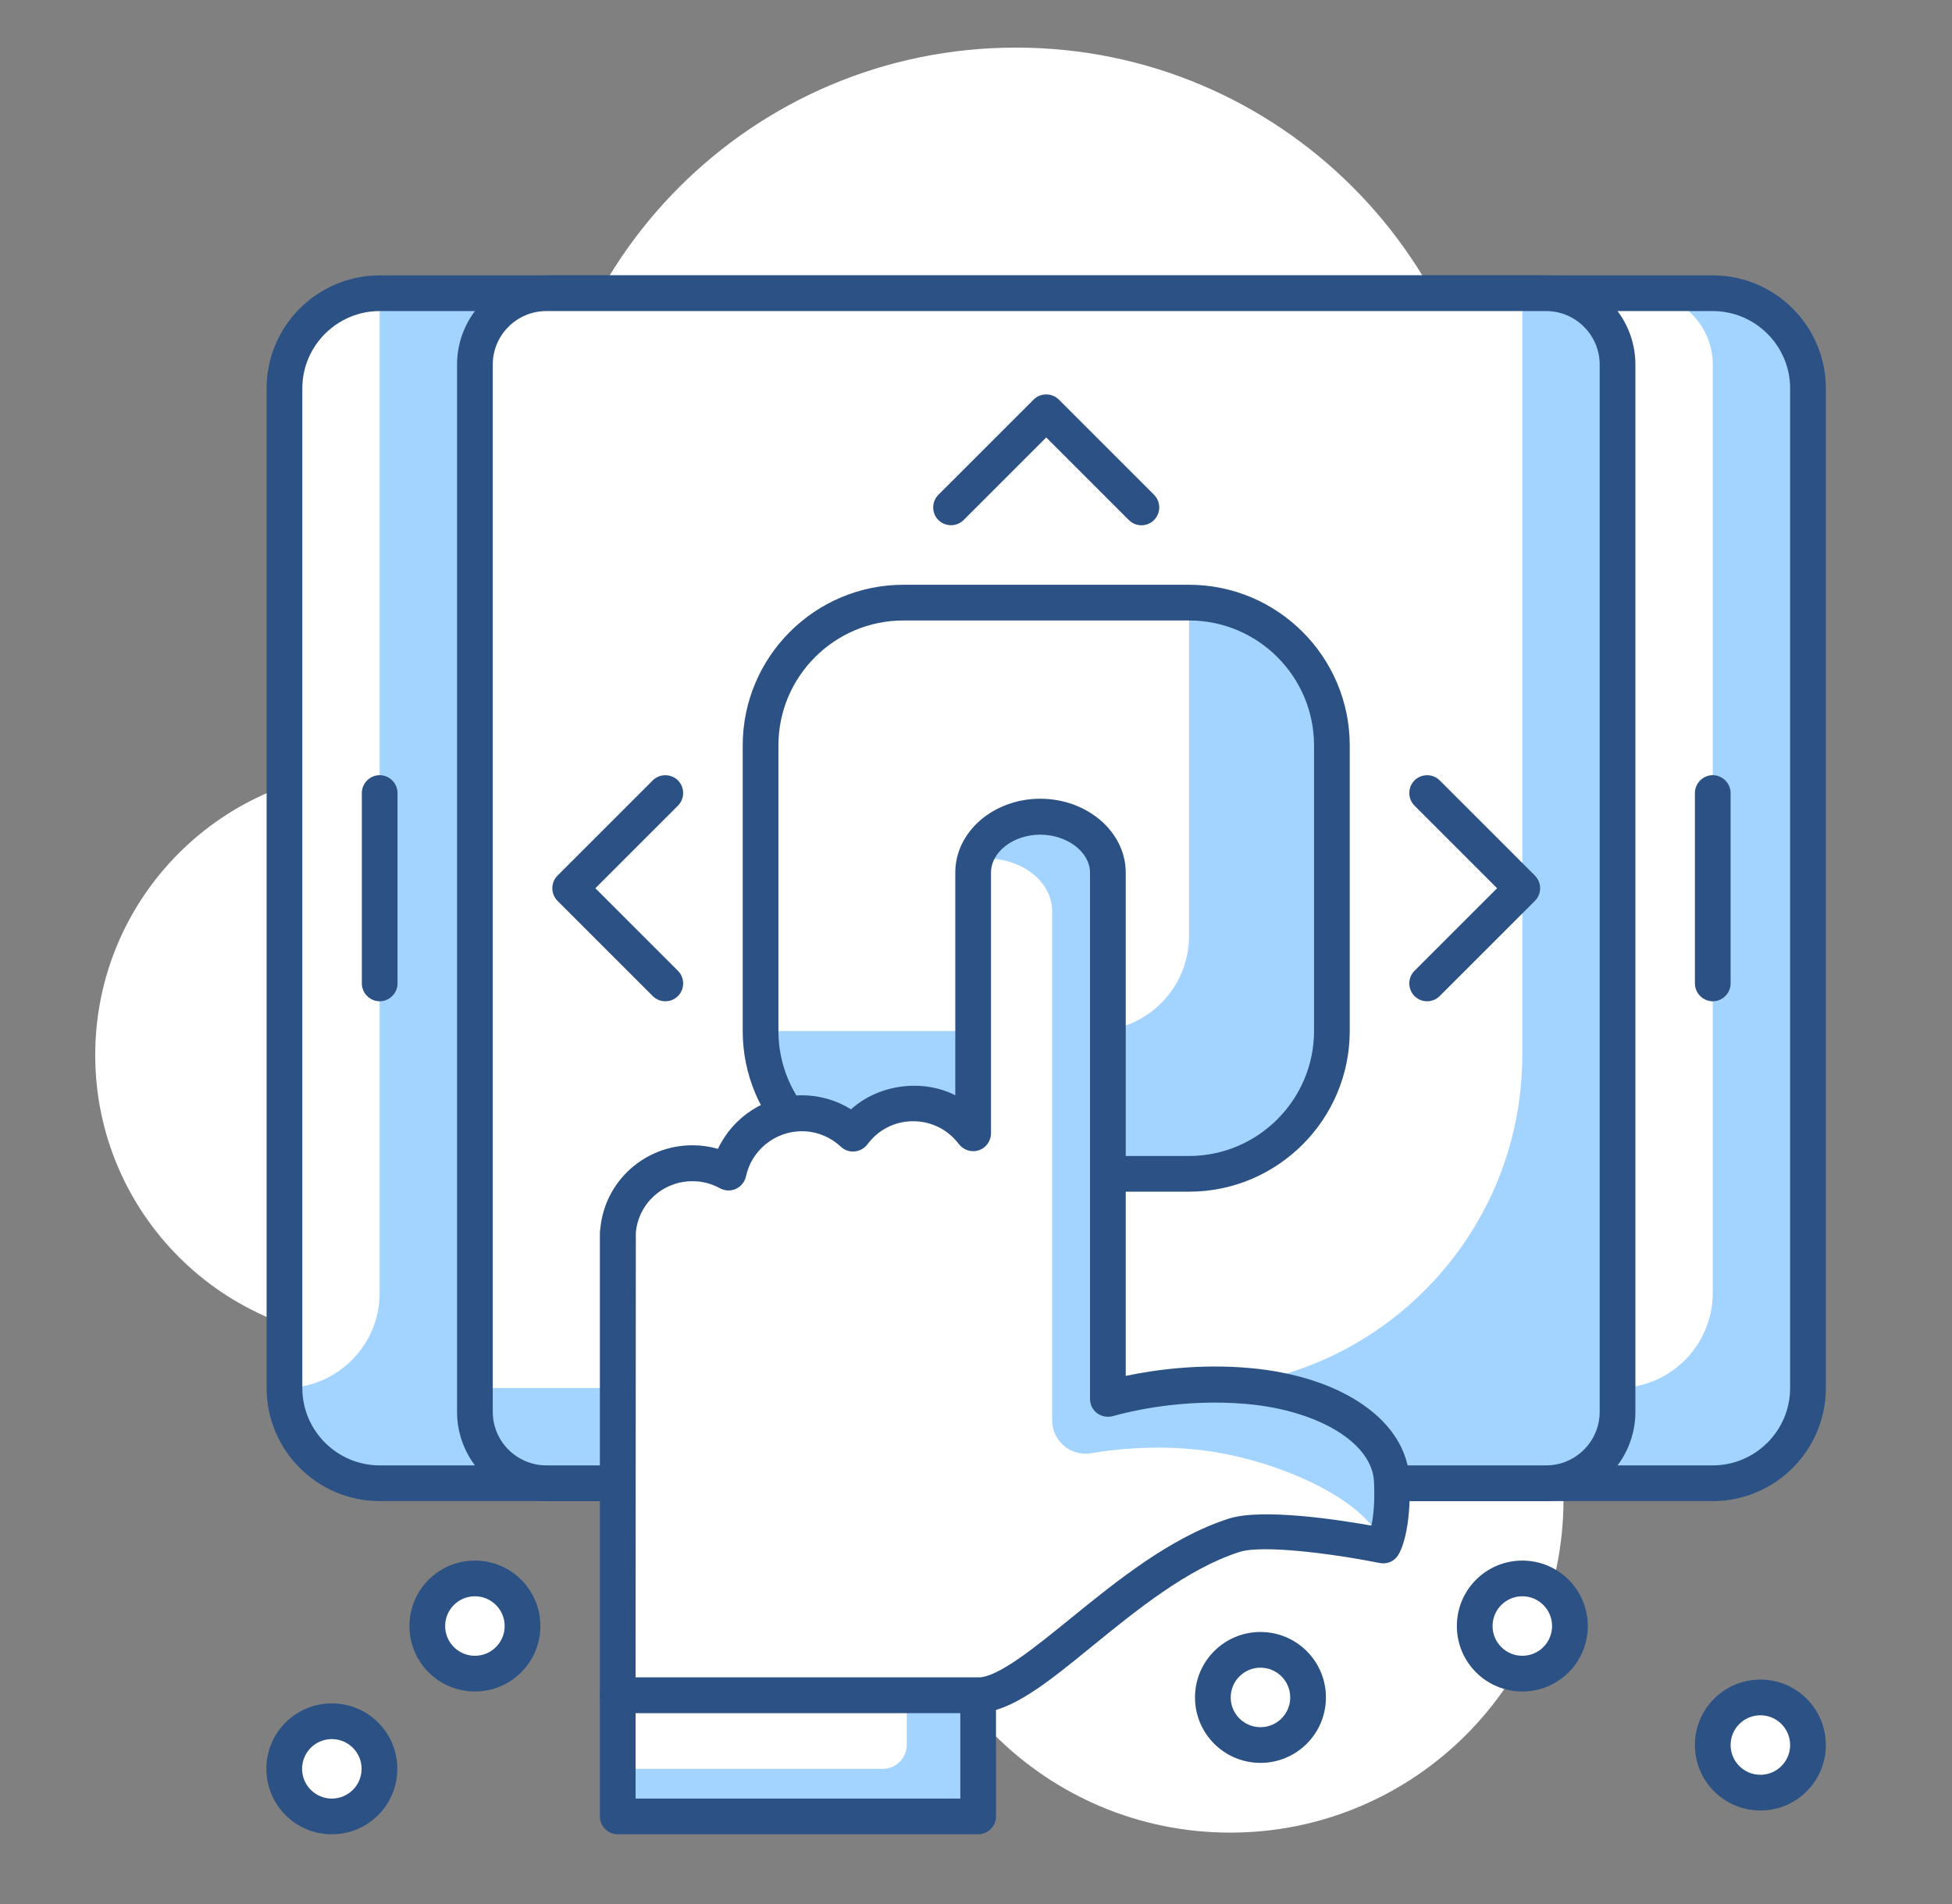
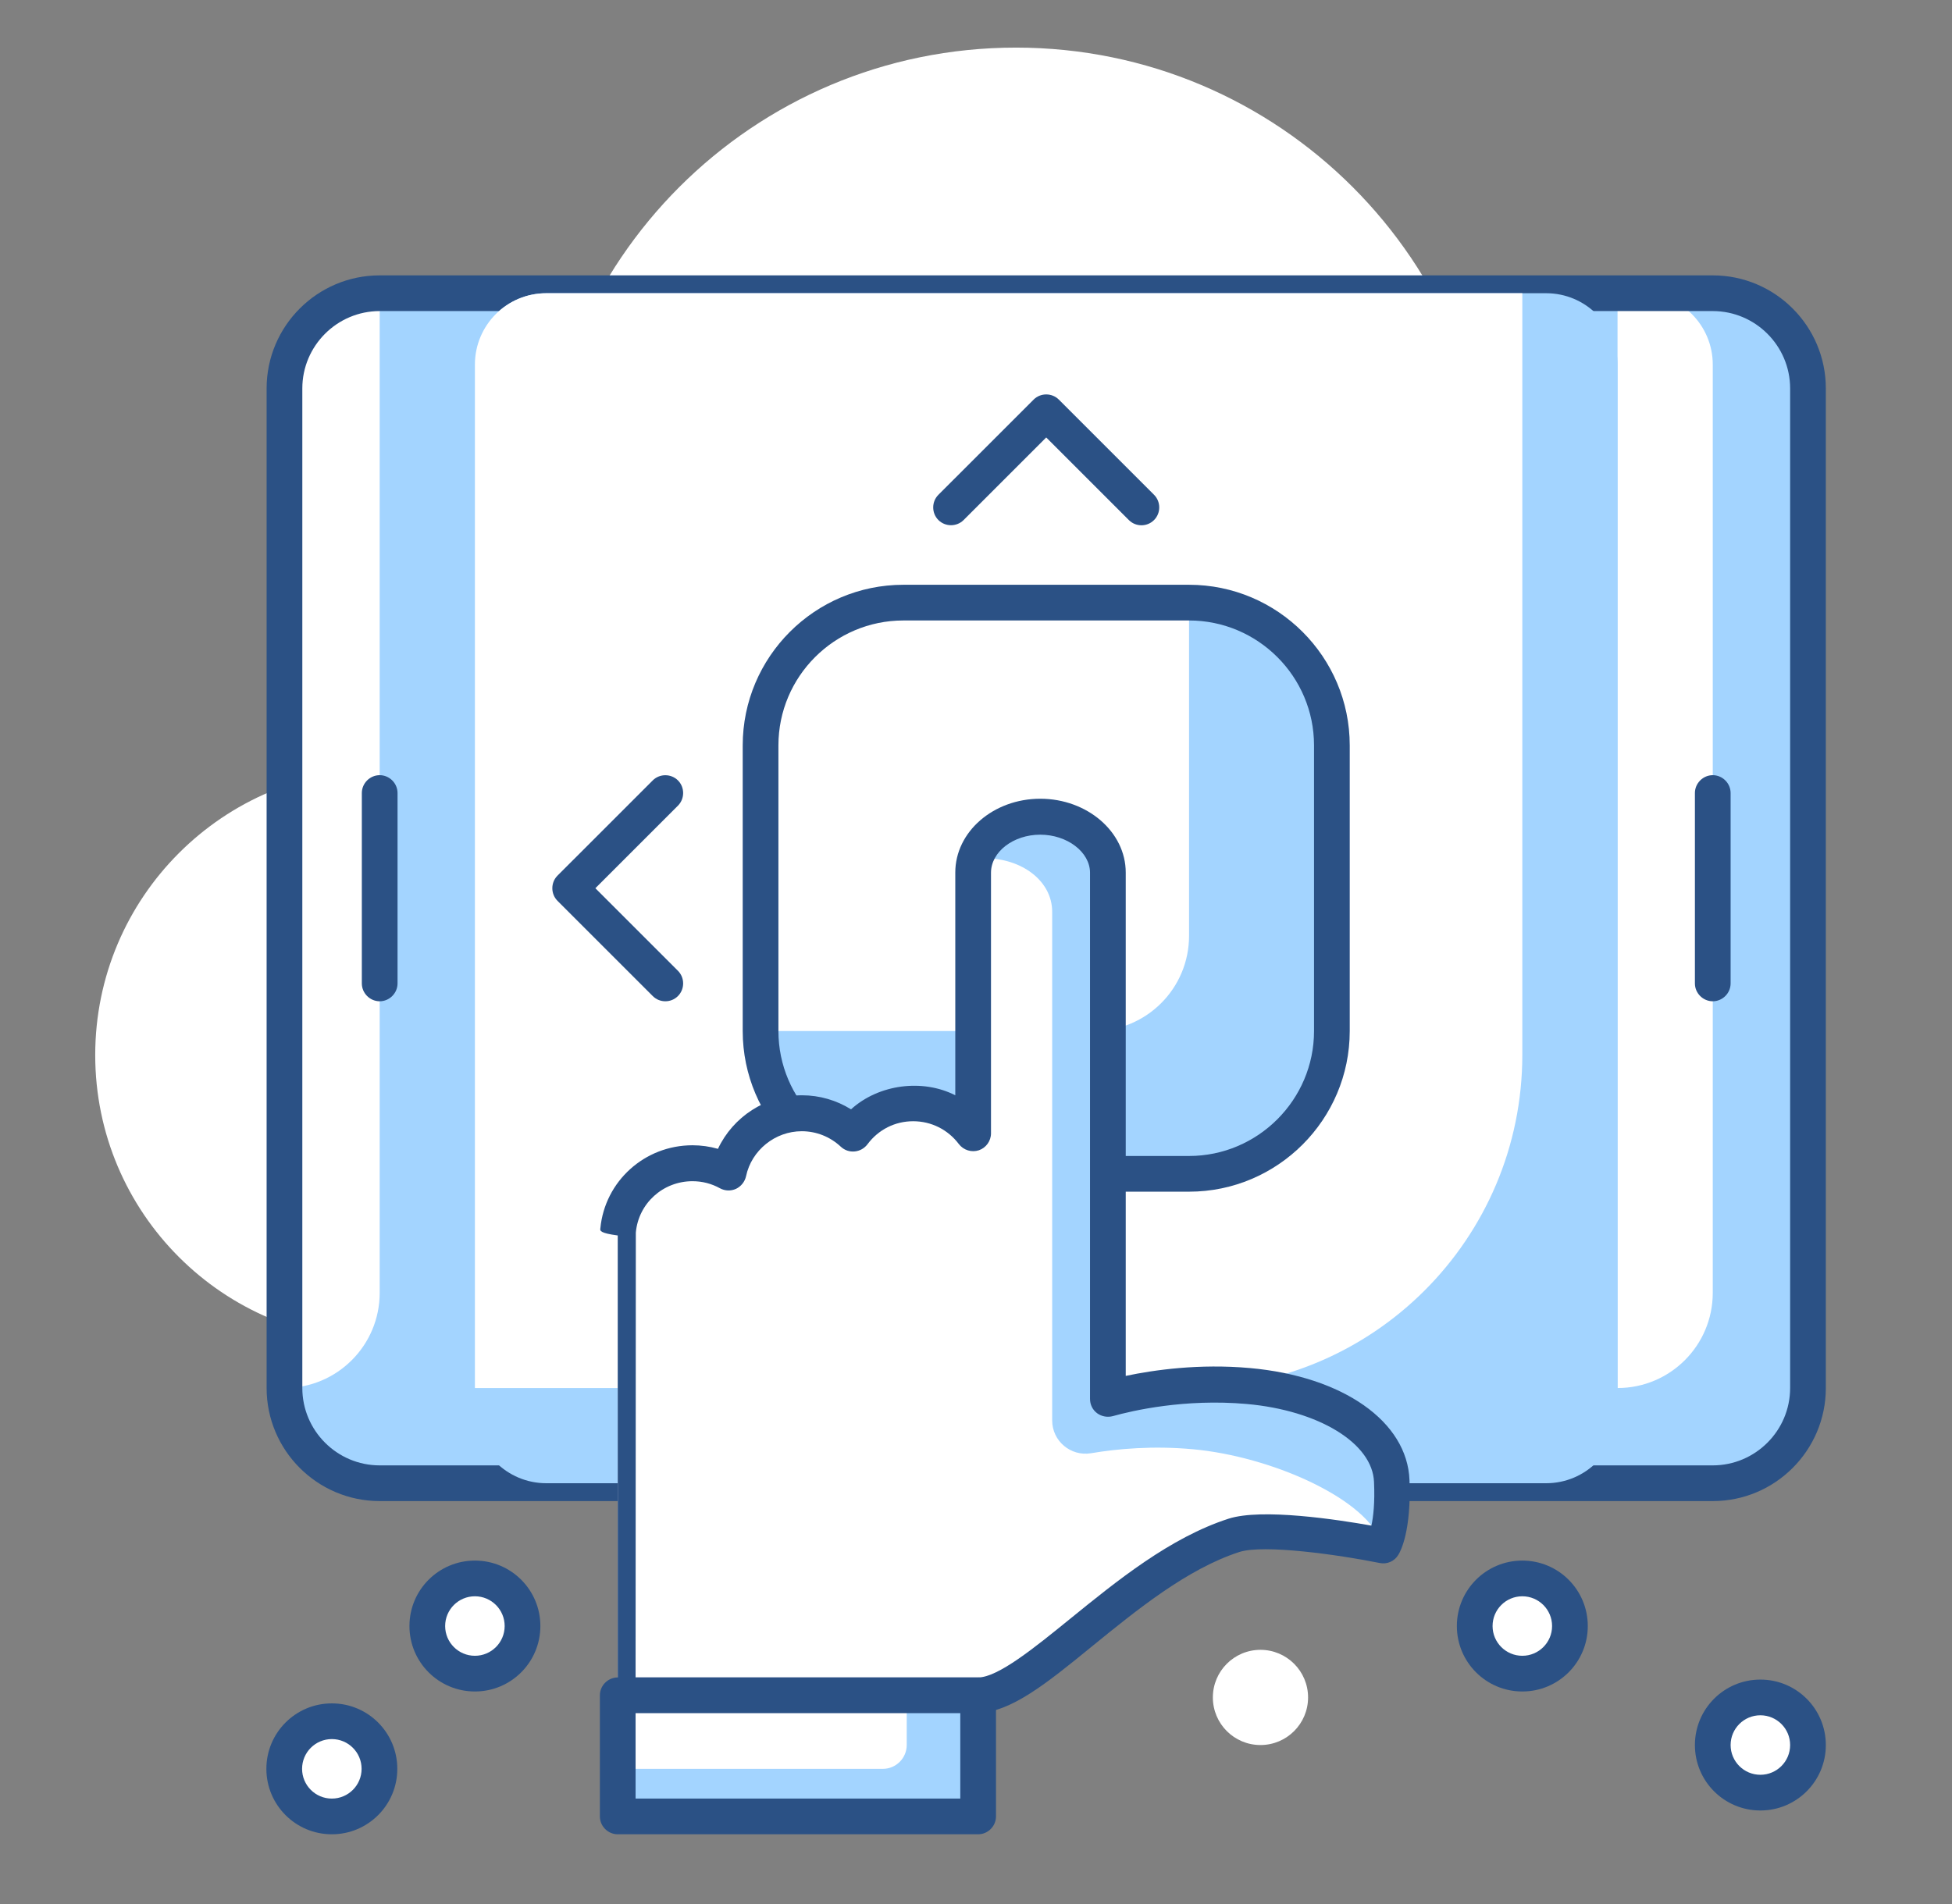
<svg xmlns="http://www.w3.org/2000/svg" width="82" height="80" viewBox="0 0 82 80" fill="none">
  <rect x="0" y="0" width="82" height="80" fill="#808080" stroke="none" />
-   <path d="M51.68 77C59.412 77 65.68 70.732 65.68 63C65.68 55.268 59.412 49 51.68 49C43.948 49 37.68 55.268 37.68 63C37.68 70.732 43.948 77 51.68 77Z" fill="white" />
  <path d="M16 56.33C22.627 56.33 28 50.958 28 44.33C28 37.703 22.627 32.33 16 32.33C9.373 32.33 4 37.703 4 44.33C4 50.958 9.373 56.33 16 56.33Z" fill="white" />
  <path d="M42.68 42C53.726 42 62.68 33.046 62.68 22C62.68 10.954 53.726 2 42.68 2C31.634 2 22.68 10.954 22.68 22C22.68 33.046 31.634 42 42.68 42Z" fill="white" />
  <path d="M71.95 12.32H15.95C13.741 12.32 11.95 14.111 11.95 16.32V58.32C11.95 60.529 13.741 62.32 15.95 62.32H71.95C74.159 62.32 75.95 60.529 75.95 58.32V16.32C75.95 14.111 74.159 12.32 71.95 12.32Z" fill="#A3D4FF" />
  <path d="M67.95 58.32V12.32H68.95C70.61 12.32 71.95 13.66 71.95 15.32V54.32C71.95 56.53 70.16 58.32 67.95 58.32Z" fill="white" />
  <path d="M11.95 58.32V16.32C11.95 14.11 13.74 12.32 15.95 12.32V54.32C15.95 56.53 14.16 58.32 11.95 58.32Z" fill="white" />
  <path d="M71.95 63.07H15.95C13.33 63.07 11.2 60.94 11.2 58.32V16.32C11.2 13.7 13.33 11.57 15.95 11.57H71.95C74.57 11.57 76.7 13.7 76.7 16.32V58.32C76.7 60.94 74.57 63.07 71.95 63.07ZM15.95 13.07C14.16 13.07 12.7 14.53 12.7 16.32V58.32C12.7 60.11 14.16 61.57 15.95 61.57H71.95C73.74 61.57 75.2 60.11 75.2 58.32V16.32C75.2 14.53 73.74 13.07 71.95 13.07H15.95Z" fill="#2B5185" />
  <path d="M64.95 12.32H22.95C21.293 12.32 19.95 13.663 19.95 15.32V59.32C19.95 60.977 21.293 62.32 22.95 62.32H64.95C66.607 62.32 67.95 60.977 67.95 59.32V15.32C67.95 13.663 66.607 12.32 64.95 12.32Z" fill="#A3D4FF" />
  <path d="M22.95 12.32H63.95V44.32C63.95 52.05 57.68 58.32 49.95 58.32H19.95V15.32C19.95 13.66 21.29 12.32 22.95 12.32Z" fill="white" />
-   <path d="M64.95 63.07H22.95C20.88 63.07 19.2 61.39 19.2 59.32V15.32C19.2 13.25 20.88 11.57 22.95 11.57H64.95C67.02 11.57 68.7 13.25 68.7 15.32V59.32C68.7 61.39 67.02 63.07 64.95 63.07ZM22.95 13.07C21.71 13.07 20.7 14.08 20.7 15.32V59.32C20.7 60.56 21.71 61.57 22.95 61.57H64.95C66.19 61.57 67.2 60.56 67.2 59.32V15.32C67.2 14.08 66.19 13.07 64.95 13.07H22.95Z" fill="#2B5185" />
  <path d="M71.95 42.07C71.54 42.07 71.2 41.73 71.2 41.32V33.32C71.2 32.91 71.54 32.57 71.95 32.57C72.36 32.57 72.7 32.91 72.7 33.32V41.32C72.7 41.73 72.36 42.07 71.95 42.07Z" fill="#2B5185" />
  <path d="M15.95 42.07C15.54 42.07 15.2 41.73 15.2 41.32V33.32C15.2 32.91 15.54 32.57 15.95 32.57C16.36 32.57 16.7 32.91 16.7 33.32V41.32C16.7 41.73 16.36 42.07 15.95 42.07Z" fill="#2B5185" />
  <path d="M49.95 25.32H37.95C34.636 25.32 31.95 28.006 31.95 31.32V43.32C31.95 46.634 34.636 49.32 37.95 49.32H49.95C53.264 49.32 55.95 46.634 55.95 43.32V31.32C55.95 28.006 53.264 25.32 49.95 25.32Z" fill="#A3D4FF" />
  <path d="M37.95 25.32H49.95V39.32C49.95 41.53 48.16 43.32 45.95 43.32H31.95V31.32C31.95 28.01 34.64 25.32 37.95 25.32Z" fill="white" />
  <path d="M49.95 50.07H37.95C34.23 50.07 31.2 47.04 31.2 43.32V31.32C31.2 27.6 34.23 24.57 37.95 24.57H49.95C53.67 24.57 56.7 27.6 56.7 31.32V43.32C56.7 47.04 53.67 50.07 49.95 50.07ZM37.95 26.07C35.06 26.07 32.7 28.42 32.7 31.32V43.32C32.7 46.21 35.06 48.57 37.95 48.57H49.95C52.84 48.57 55.2 46.21 55.2 43.32V31.32C55.2 28.42 52.84 26.07 49.95 26.07H37.95Z" fill="#2B5185" />
  <path d="M58.47 62.24C58.39 60.24 55.99 58.56 52.44 58.25C49.74 58.01 47.48 58.52 46.55 58.79V36.68C46.55 35.38 45.27 34.33 43.71 34.33C42.15 34.33 40.89 35.38 40.89 36.68V47.63C40.32 46.86 39.4 46.37 38.37 46.37C37.34 46.37 36.42 46.87 35.85 47.64C35.29 47.11 34.53 46.78 33.7 46.78C32.19 46.78 30.93 47.85 30.62 49.27C30.17 49.02 29.65 48.88 29.1 48.88C27.46 48.88 26.12 50.13 25.97 51.72C25.97 51.78 25.95 51.85 25.95 51.91V71.22H41.09C43.37 71.22 47.38 65.95 51.84 64.51C53.43 64 58.11 64.95 58.11 64.95C58.11 64.95 58.55 64.23 58.47 62.23V62.24Z" fill="white" />
  <path d="M58.47 62.18C58.39 60.18 55.99 58.5 52.44 58.18C49.74 57.94 47.48 58.45 46.55 58.72V36.61C46.55 35.31 45.27 34.26 43.71 34.26C42.37 34.26 41.25 35.04 40.96 36.09C41.09 36.08 41.22 36.06 41.36 36.06C42.92 36.06 44.2 37.01 44.2 38.31V59.68C44.2 60.55 44.98 61.2 45.83 61.06C46.95 60.87 48.44 60.74 50.09 60.89C53.44 61.19 57.52 63.02 58.05 64.9C58.09 64.9 58.11 64.91 58.11 64.91C58.11 64.91 58.55 64.19 58.47 62.19V62.18Z" fill="#A3D4FF" />
-   <path d="M41.09 71.98H25.95C25.54 71.98 25.2 71.64 25.2 71.23V51.91C25.2 51.81 25.2 51.71 25.22 51.61C25.41 49.63 27.08 48.12 29.09 48.12C29.45 48.12 29.81 48.17 30.16 48.27C30.79 46.93 32.16 46.02 33.69 46.02C34.43 46.02 35.14 46.23 35.75 46.61C36.92 45.55 38.76 45.32 40.13 46.02V36.66C40.13 34.95 41.73 33.56 43.7 33.56C45.67 33.56 47.29 34.95 47.29 36.66V57.81C48.48 57.56 50.37 57.29 52.5 57.48C56.42 57.83 59.12 59.73 59.21 62.19C59.29 64.31 58.84 65.18 58.74 65.33C58.58 65.6 58.26 65.74 57.95 65.67C56.21 65.32 53.08 64.88 52.06 65.21C49.87 65.92 47.76 67.64 45.89 69.16C43.97 70.73 42.44 71.96 41.09 71.96V71.98ZM26.7 70.48H41.09C41.92 70.48 43.46 69.23 44.95 68.02C46.92 66.42 49.16 64.6 51.61 63.81C53.01 63.36 56.2 63.85 57.61 64.1C57.69 63.74 57.76 63.14 57.72 62.27C57.66 60.64 55.4 59.26 52.37 58.99C49.77 58.76 47.57 59.27 46.75 59.5C46.53 59.56 46.28 59.52 46.09 59.38C45.9 59.24 45.79 59.02 45.79 58.78V36.67C45.79 35.8 44.83 35.07 43.7 35.07C42.57 35.07 41.63 35.79 41.63 36.67V47.62C41.63 47.94 41.42 48.23 41.12 48.33C40.82 48.43 40.48 48.33 40.28 48.07C39.82 47.46 39.12 47.11 38.36 47.11C37.6 47.11 36.9 47.46 36.44 48.08C36.31 48.25 36.12 48.36 35.9 48.38C35.69 48.4 35.48 48.33 35.32 48.18C34.87 47.76 34.29 47.53 33.68 47.53C32.56 47.53 31.57 48.33 31.34 49.42C31.29 49.65 31.13 49.85 30.92 49.95C30.7 50.05 30.46 50.04 30.25 49.93C29.89 49.73 29.5 49.63 29.09 49.63C27.85 49.63 26.82 50.56 26.71 51.79V51.91L26.7 70.48Z" fill="#2B5185" />
+   <path d="M41.09 71.98H25.95V51.91C25.2 51.81 25.2 51.71 25.22 51.61C25.41 49.63 27.08 48.12 29.09 48.12C29.45 48.12 29.81 48.17 30.16 48.27C30.79 46.93 32.16 46.02 33.69 46.02C34.43 46.02 35.14 46.23 35.75 46.61C36.92 45.55 38.76 45.32 40.13 46.02V36.66C40.13 34.95 41.73 33.56 43.7 33.56C45.67 33.56 47.29 34.95 47.29 36.66V57.81C48.48 57.56 50.37 57.29 52.5 57.48C56.42 57.83 59.12 59.73 59.21 62.19C59.29 64.31 58.84 65.18 58.74 65.33C58.58 65.6 58.26 65.74 57.95 65.67C56.21 65.32 53.08 64.88 52.06 65.21C49.87 65.92 47.76 67.64 45.89 69.16C43.97 70.73 42.44 71.96 41.09 71.96V71.98ZM26.7 70.48H41.09C41.92 70.48 43.46 69.23 44.95 68.02C46.92 66.42 49.16 64.6 51.61 63.81C53.01 63.36 56.2 63.85 57.61 64.1C57.69 63.74 57.76 63.14 57.72 62.27C57.66 60.64 55.4 59.26 52.37 58.99C49.77 58.76 47.57 59.27 46.75 59.5C46.53 59.56 46.28 59.52 46.09 59.38C45.9 59.24 45.79 59.02 45.79 58.78V36.67C45.79 35.8 44.83 35.07 43.7 35.07C42.57 35.07 41.63 35.79 41.63 36.67V47.62C41.63 47.94 41.42 48.23 41.12 48.33C40.82 48.43 40.48 48.33 40.28 48.07C39.82 47.46 39.12 47.11 38.36 47.11C37.6 47.11 36.9 47.46 36.44 48.08C36.31 48.25 36.12 48.36 35.9 48.38C35.69 48.4 35.48 48.33 35.32 48.18C34.87 47.76 34.29 47.53 33.68 47.53C32.56 47.53 31.57 48.33 31.34 49.42C31.29 49.65 31.13 49.85 30.92 49.95C30.7 50.05 30.46 50.04 30.25 49.93C29.89 49.73 29.5 49.63 29.09 49.63C27.85 49.63 26.82 50.56 26.71 51.79V51.91L26.7 70.48Z" fill="#2B5185" />
  <path d="M41.09 71.23H25.95V76.32H41.09V71.23Z" fill="#A3D4FF" />
  <path d="M38.09 71.23H25.95V74.32H37.09C37.64 74.32 38.09 73.87 38.09 73.32V71.23Z" fill="white" />
  <path d="M41.09 77.07H25.95C25.54 77.07 25.2 76.73 25.2 76.32V71.23C25.2 70.82 25.54 70.48 25.95 70.48H41.09C41.5 70.48 41.84 70.82 41.84 71.23V76.32C41.84 76.73 41.5 77.07 41.09 77.07ZM26.7 75.57H40.34V71.98H26.7V75.57Z" fill="#2B5185" />
  <path d="M27.95 42.07C27.76 42.07 27.57 42 27.42 41.85L23.42 37.85C23.13 37.56 23.13 37.08 23.42 36.79L27.42 32.79C27.71 32.5 28.19 32.5 28.48 32.79C28.77 33.08 28.77 33.56 28.48 33.85L25.01 37.32L28.48 40.79C28.77 41.08 28.77 41.56 28.48 41.85C28.33 42 28.14 42.07 27.95 42.07Z" fill="#2B5185" />
  <path d="M47.95 22.07C47.76 22.07 47.57 22 47.42 21.85L43.95 18.38L40.48 21.85C40.19 22.14 39.71 22.14 39.42 21.85C39.13 21.56 39.13 21.08 39.42 20.79L43.42 16.79C43.71 16.5 44.19 16.5 44.48 16.79L48.48 20.79C48.77 21.08 48.77 21.56 48.48 21.85C48.33 22 48.14 22.07 47.95 22.07Z" fill="#2B5185" />
-   <path d="M59.95 42.07C59.76 42.07 59.57 42 59.42 41.85C59.13 41.56 59.13 41.08 59.42 40.79L62.89 37.32L59.42 33.85C59.13 33.56 59.13 33.08 59.42 32.79C59.71 32.5 60.19 32.5 60.48 32.79L64.48 36.79C64.77 37.08 64.77 37.56 64.48 37.85L60.48 41.85C60.33 42 60.14 42.07 59.95 42.07Z" fill="#2B5185" />
  <path d="M13.95 76.32C15.055 76.32 15.95 75.425 15.95 74.32C15.95 73.216 15.055 72.32 13.95 72.32C12.845 72.32 11.95 73.216 11.95 74.32C11.95 75.425 12.845 76.32 13.95 76.32Z" fill="white" />
  <path d="M13.94 77.07C12.42 77.07 11.19 75.84 11.19 74.32C11.19 72.8 12.42 71.57 13.94 71.57C15.46 71.57 16.69 72.8 16.69 74.32C16.69 75.84 15.46 77.07 13.94 77.07ZM13.94 73.07C13.25 73.07 12.69 73.63 12.69 74.32C12.69 75.01 13.25 75.57 13.94 75.57C14.63 75.57 15.19 75.01 15.19 74.32C15.19 73.63 14.63 73.07 13.94 73.07Z" fill="#2B5185" />
  <path d="M19.95 70.32C21.055 70.32 21.95 69.425 21.95 68.32C21.95 67.216 21.055 66.32 19.95 66.32C18.845 66.32 17.95 67.216 17.95 68.32C17.95 69.425 18.845 70.32 19.95 70.32Z" fill="white" />
  <path d="M19.95 71.07C18.43 71.07 17.2 69.84 17.2 68.32C17.2 66.8 18.43 65.57 19.95 65.57C21.47 65.57 22.7 66.8 22.7 68.32C22.7 69.84 21.47 71.07 19.95 71.07ZM19.95 67.07C19.26 67.07 18.7 67.63 18.7 68.32C18.7 69.01 19.26 69.57 19.95 69.57C20.64 69.57 21.2 69.01 21.2 68.32C21.2 67.63 20.64 67.07 19.95 67.07Z" fill="#2B5185" />
  <path d="M52.95 73.32C54.054 73.32 54.95 72.425 54.95 71.32C54.95 70.216 54.054 69.32 52.95 69.32C51.845 69.32 50.95 70.216 50.95 71.32C50.95 72.425 51.845 73.32 52.95 73.32Z" fill="white" />
-   <path d="M52.95 74.07C51.43 74.07 50.2 72.84 50.2 71.32C50.2 69.8 51.43 68.57 52.95 68.57C54.47 68.57 55.7 69.8 55.7 71.32C55.7 72.84 54.47 74.07 52.95 74.07ZM52.95 70.07C52.26 70.07 51.7 70.63 51.7 71.32C51.7 72.01 52.26 72.57 52.95 72.57C53.64 72.57 54.2 72.01 54.2 71.32C54.2 70.63 53.64 70.07 52.95 70.07Z" fill="#2B5185" />
  <path d="M63.95 70.32C65.055 70.32 65.95 69.425 65.95 68.32C65.95 67.216 65.055 66.32 63.95 66.32C62.845 66.32 61.95 67.216 61.95 68.32C61.95 69.425 62.845 70.32 63.95 70.32Z" fill="white" />
  <path d="M63.95 71.07C62.43 71.07 61.2 69.84 61.2 68.32C61.2 66.8 62.43 65.57 63.95 65.57C65.47 65.57 66.7 66.8 66.7 68.32C66.7 69.84 65.47 71.07 63.95 71.07ZM63.95 67.07C63.26 67.07 62.7 67.63 62.7 68.32C62.7 69.01 63.26 69.57 63.95 69.57C64.64 69.57 65.2 69.01 65.2 68.32C65.2 67.63 64.64 67.07 63.95 67.07Z" fill="#2B5185" />
  <path d="M73.95 75.32C75.055 75.32 75.95 74.425 75.95 73.32C75.95 72.216 75.055 71.32 73.95 71.32C72.845 71.32 71.95 72.216 71.95 73.32C71.95 74.425 72.845 75.32 73.95 75.32Z" fill="white" />
  <path d="M73.95 76.07C72.43 76.07 71.2 74.84 71.2 73.32C71.2 71.8 72.43 70.57 73.95 70.57C75.47 70.57 76.7 71.8 76.7 73.32C76.7 74.84 75.47 76.07 73.95 76.07ZM73.95 72.07C73.26 72.07 72.7 72.63 72.7 73.32C72.7 74.01 73.26 74.57 73.95 74.57C74.64 74.57 75.2 74.01 75.2 73.32C75.2 72.63 74.64 72.07 73.95 72.07Z" fill="#2B5185" />
</svg>